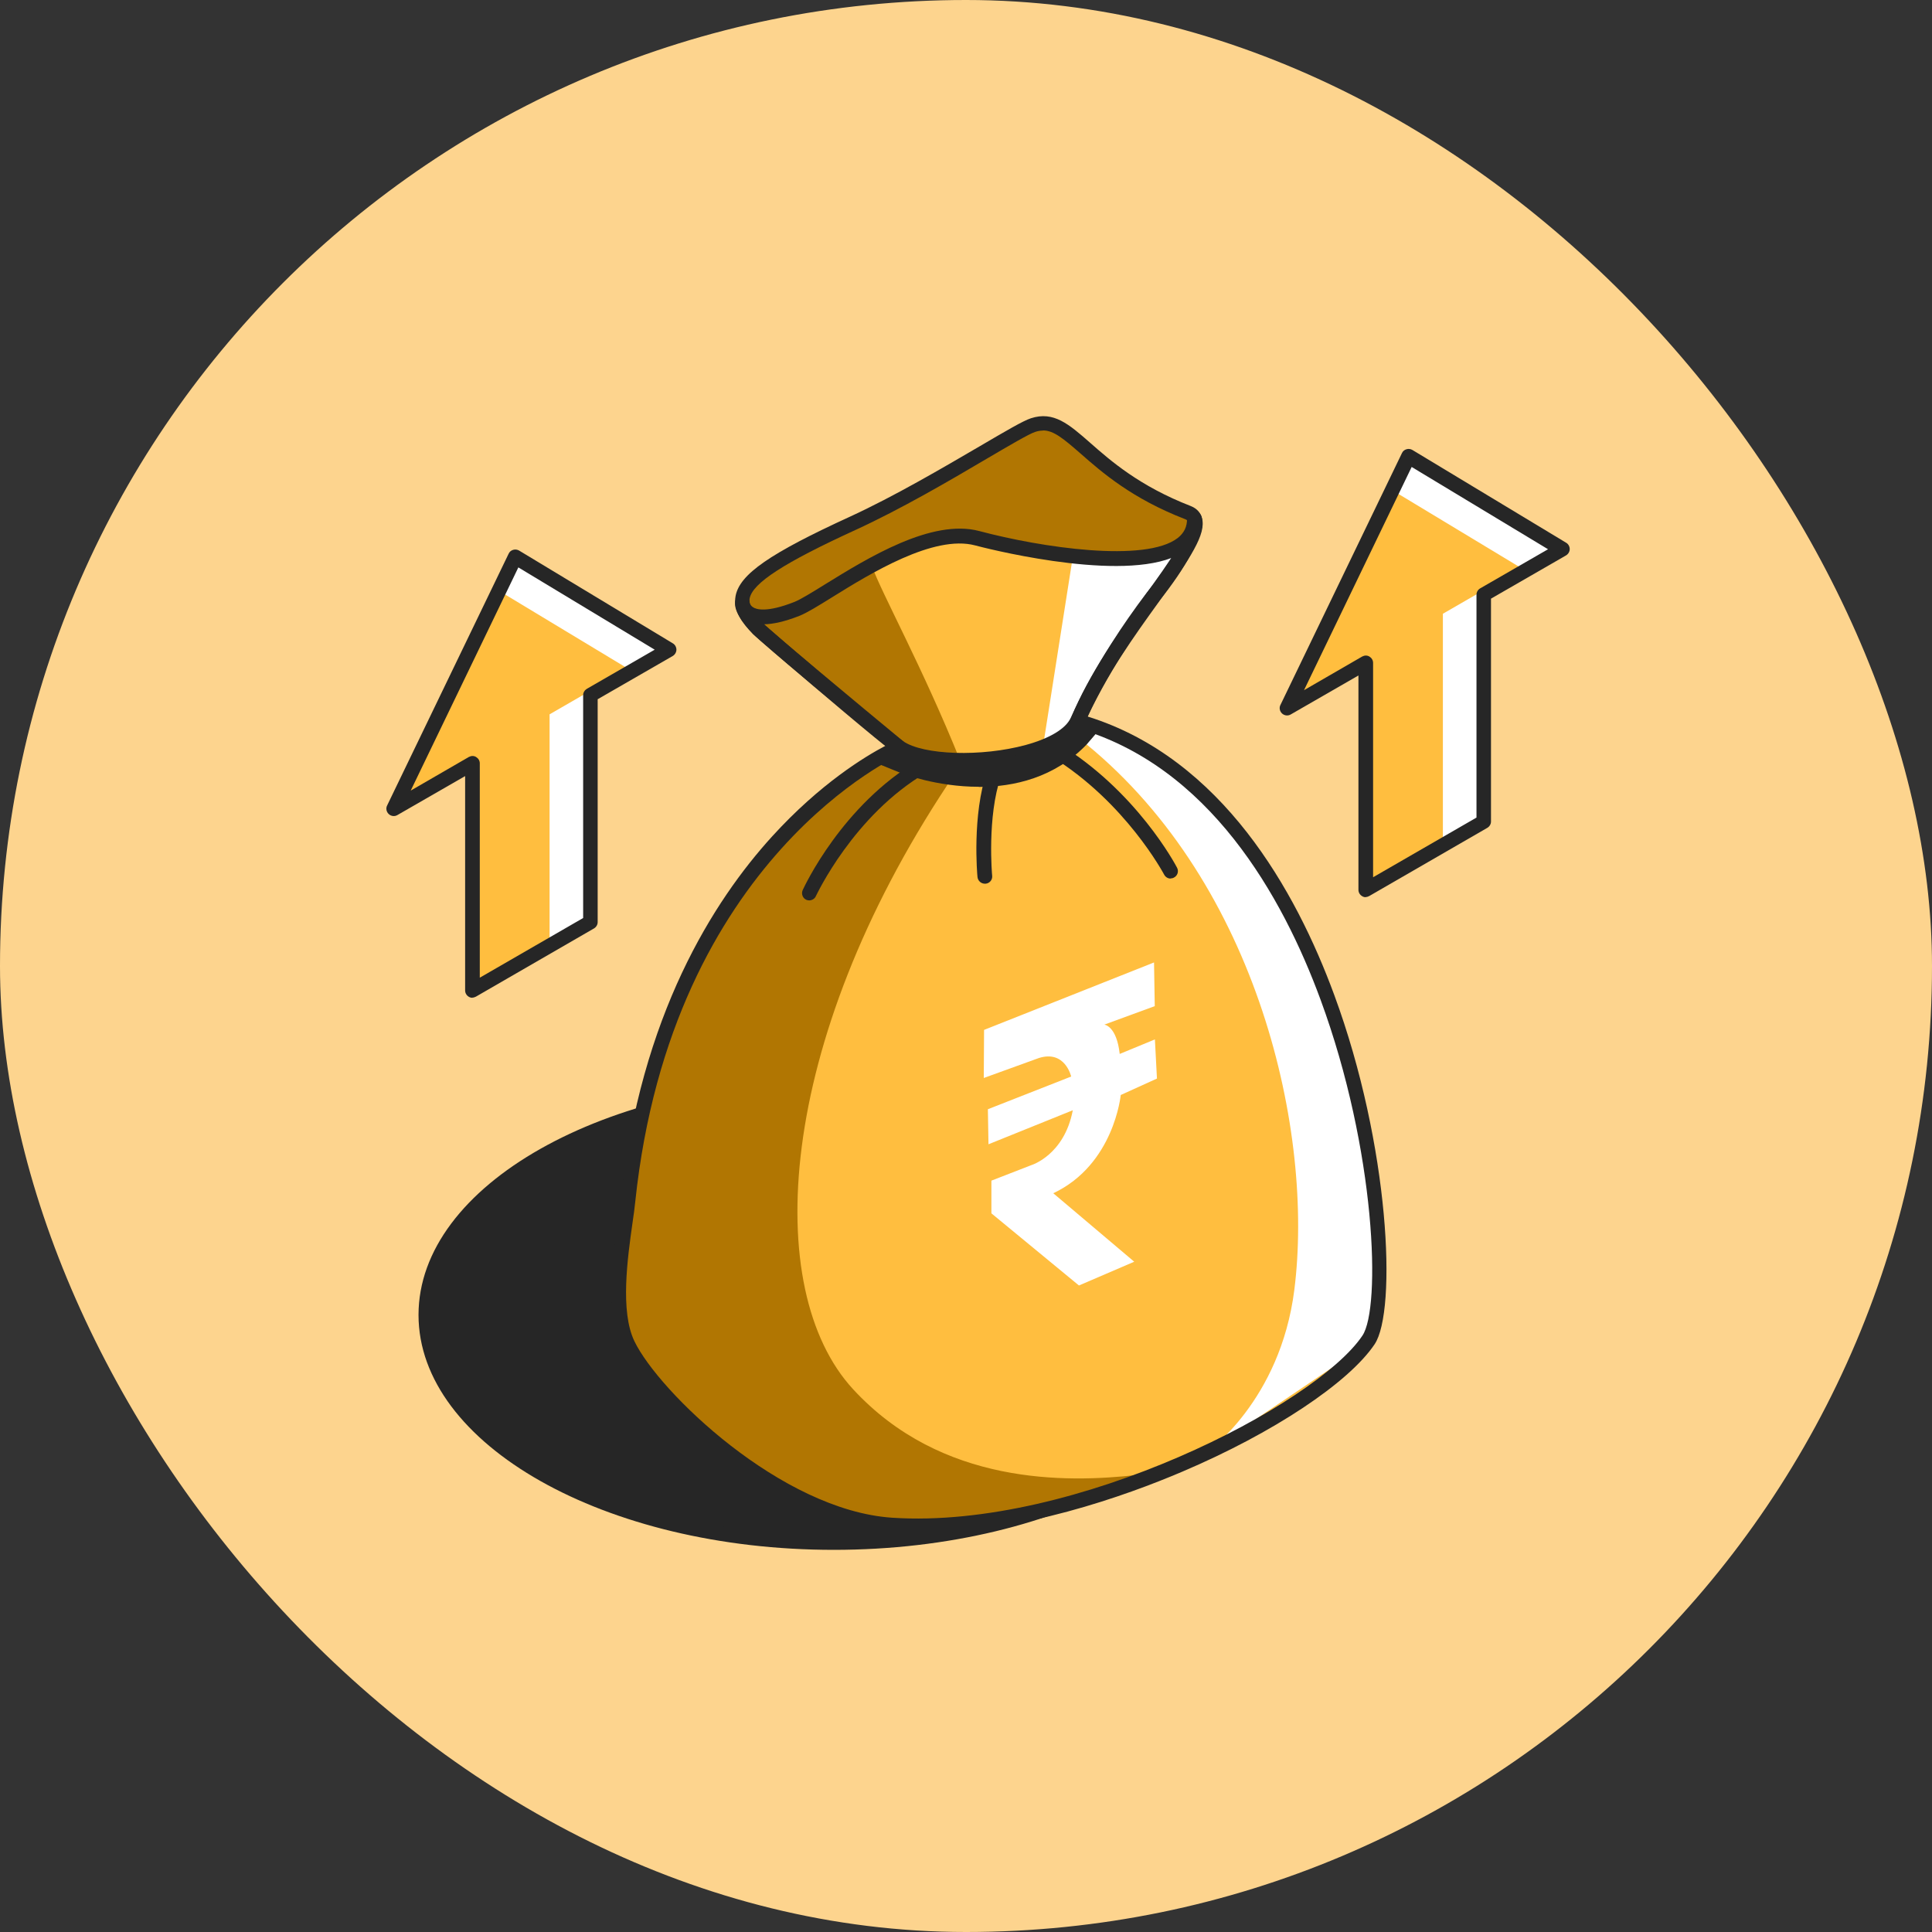
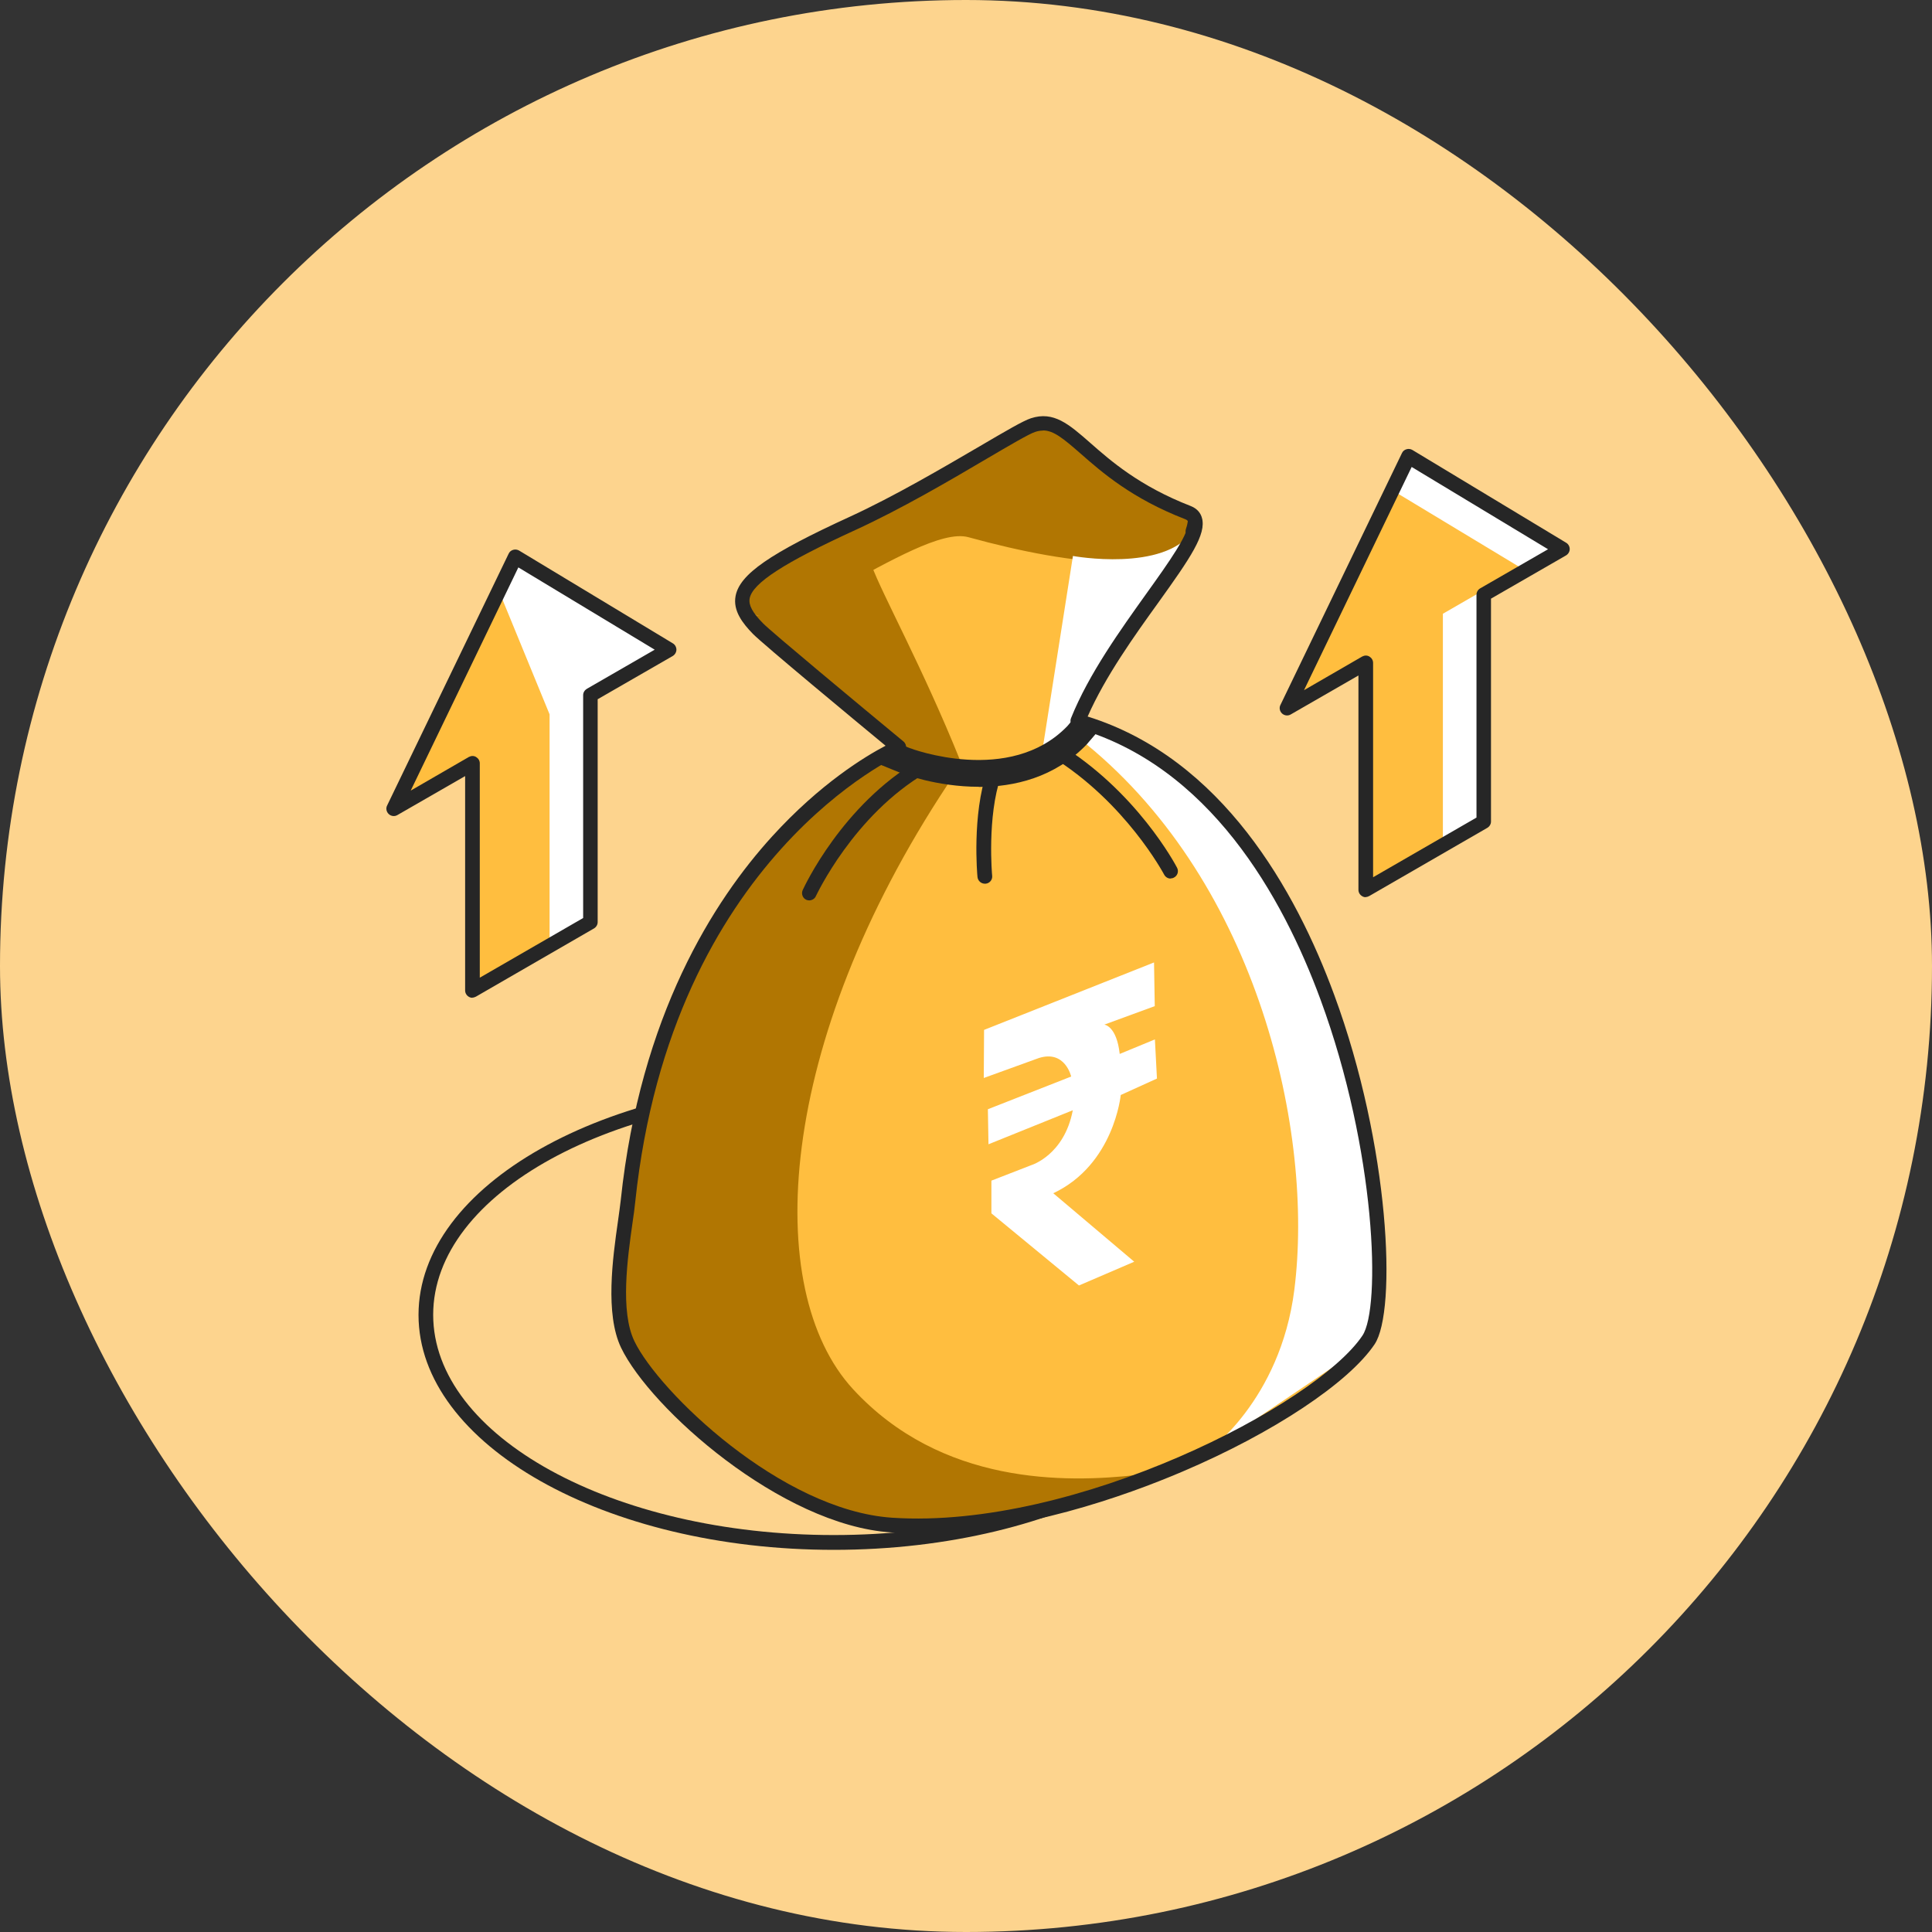
<svg xmlns="http://www.w3.org/2000/svg" width="80" height="80" viewBox="0 0 80 80" fill="none">
  <rect x="0" y="0" width="80" height="80" fill="#333333" stroke="none" />
  <rect width="80" height="80" rx="40" fill="#FDD48E" />
-   <path d="M34.525 63.873C43.851 63.873 51.416 59.653 51.416 54.449C51.416 49.246 43.857 45.026 34.525 45.026C25.192 45.026 17.633 49.246 17.633 54.449C17.633 59.653 25.192 63.873 34.525 63.873Z" fill="#262626" />
  <path d="M34.525 64.176C25.047 64.176 17.33 59.811 17.33 54.449C17.33 49.088 25.041 44.722 34.525 44.722C44.009 44.722 51.721 49.088 51.721 54.449C51.721 59.811 44.009 64.176 34.525 64.176ZM34.525 45.324C25.381 45.324 17.937 49.416 17.937 54.443C17.937 59.471 25.375 63.563 34.525 63.563C43.675 63.563 51.113 59.471 51.113 54.443C51.113 49.416 43.675 45.324 34.525 45.324Z" fill="#262626" />
  <path d="M37.216 30.939C37.216 30.939 27.082 35.609 25.995 49.726C25.655 52.458 25.218 54.073 25.983 55.67C27.094 57.983 32.334 62.853 36.918 63.15C44.405 63.636 54.599 58.542 56.657 55.475C58.194 53.18 56.147 33.089 44.617 29.847C46.25 25.815 50.689 21.808 49.177 21.219C44.933 19.573 44.35 17.072 42.771 17.594C42.049 17.837 38.424 20.235 35.315 21.662C30.427 23.902 30.087 24.692 31.393 26.027C31.86 26.501 37.228 30.939 37.228 30.939H37.216Z" fill="#FFBE3F" />
  <path d="M49.479 21.631C49.479 21.631 49.461 21.777 49.394 21.989C48.587 23.854 44.561 23.471 40.098 22.244C37.937 21.649 31.234 27.545 30.797 24.776C30.76 24.819 30.73 24.874 30.73 24.946C30.657 24.108 31.841 23.246 35.302 21.662C38.416 20.235 42.035 17.836 42.758 17.6C44.343 17.071 44.925 19.573 49.164 21.218C49.364 21.297 49.461 21.437 49.473 21.631H49.479Z" fill="#B17602" />
  <path d="M43.184 30.939L44.428 23.022C44.428 23.022 48.193 23.708 49.395 21.989C47.719 24.734 47.13 25.56 47.13 25.56C47.13 25.56 44.532 29.215 44.611 29.852C44.082 30.715 43.178 30.939 43.178 30.939H43.184Z" fill="white" />
  <path d="M50.604 59.708C50.434 59.708 45.917 63.162 36.918 63.156C32.328 63.156 27.094 57.989 25.989 55.676C25.218 54.073 25.655 52.464 26.001 49.732C27.234 35.524 37.222 30.946 37.222 30.946C37.222 30.946 37.708 31.425 39.238 32.488C32.152 43.205 31.527 53.399 35.322 57.522C38.983 61.493 44.126 61.408 47.089 61.074C48.018 60.97 52.11 59.058 50.61 59.714L50.604 59.708Z" fill="#B17602" />
  <path d="M40.748 42.646L47.786 39.853L47.816 41.662L45.727 42.427C45.727 42.427 46.237 42.476 46.365 43.641L47.822 43.04L47.907 44.661L46.407 45.342C46.407 45.342 46.134 48.22 43.614 49.41L46.966 52.245L44.677 53.229L41.052 50.242V48.888L42.71 48.244C42.71 48.244 44.07 47.831 44.422 45.973L40.931 47.382L40.906 45.931L44.355 44.577C44.355 44.577 44.106 43.465 43.013 43.812L40.736 44.637L40.748 42.67V42.646Z" fill="white" />
  <path d="M36.091 23.41C36.516 24.588 38.216 27.655 39.771 31.522C37.694 31.717 37.336 31.049 37.336 31.049C37.336 31.049 32.497 26.902 30.857 25.366C32.108 25.96 34.968 24.206 36.085 23.41H36.091Z" fill="#B17602" />
  <path d="M45.466 30.265C45.466 30.265 52.376 31.838 55.673 43.477C58.824 55.026 56.043 56.034 56.043 56.034L49.965 60.138C49.965 60.138 53.013 58.026 53.596 53.405C54.416 46.902 52.108 36.647 44.986 30.818L45.466 30.259V30.265Z" fill="white" />
-   <path d="M39.85 31.789C38.703 31.789 37.634 31.607 37.045 31.188C36.413 30.739 33.572 28.316 32.722 27.588L32.613 27.497C31.945 26.926 31.41 26.458 31.186 26.258C30.925 25.985 30.742 25.754 30.627 25.554C30.475 25.299 30.421 25.104 30.439 24.928C30.451 24.77 30.579 24.643 30.736 24.643C30.894 24.643 31.028 24.77 31.04 24.928C31.04 24.953 31.058 25.068 31.186 25.147C31.313 25.232 31.744 25.378 32.886 24.928C33.147 24.825 33.62 24.534 34.167 24.194C35.928 23.107 38.581 21.467 40.548 21.989C43.123 22.676 47.434 23.313 48.77 22.275C49.031 22.068 49.158 21.807 49.152 21.48C49.152 21.328 49.255 21.2 49.407 21.176C49.559 21.152 49.699 21.237 49.747 21.376C49.881 21.783 49.626 22.366 49.322 22.937C48.994 23.544 48.551 24.2 47.986 24.898C47.98 24.904 47.956 24.94 47.944 24.946C47.464 25.578 46.99 26.264 46.553 26.95C45.879 28.013 45.333 29.015 44.896 29.974C44.538 30.769 43.469 31.206 42.643 31.437C41.817 31.662 40.809 31.789 39.856 31.789H39.85ZM31.629 25.845C31.854 26.039 32.37 26.489 33.001 27.035L33.104 27.12C34.859 28.62 36.899 30.344 37.385 30.684C38.223 31.273 40.645 31.346 42.473 30.848C43.469 30.575 44.131 30.174 44.337 29.725C44.78 28.741 45.345 27.709 46.007 26.665C46.007 26.665 46.043 26.616 46.043 26.61C46.474 25.93 46.966 25.226 47.476 24.552C47.901 24.023 48.247 23.538 48.514 23.101C46.031 24.066 40.627 22.651 40.378 22.584C38.666 22.129 36.037 23.75 34.471 24.722C33.876 25.092 33.402 25.384 33.092 25.505C32.516 25.73 32.03 25.845 31.629 25.851V25.845Z" fill="#262626" />
  <path d="M49.395 22.293C49.358 22.293 49.322 22.287 49.285 22.275C49.133 22.214 49.054 22.05 49.109 21.898C49.164 21.735 49.176 21.637 49.182 21.601C49.2 21.467 49.309 21.358 49.443 21.34C49.577 21.322 49.71 21.395 49.765 21.516C49.783 21.558 49.789 21.601 49.789 21.643C49.789 21.789 49.753 21.947 49.68 22.117C49.631 22.226 49.522 22.293 49.401 22.293H49.395Z" fill="#262626" />
  <path d="M40.524 32.579C38.788 32.579 37.373 32.038 37.27 31.996L36.092 31.516L37.16 30.776L37.67 30.976C37.725 31 41.818 32.536 44.198 30.065C44.198 30.065 44.483 29.743 44.604 29.531L44.768 29.786L45.473 30.271L44.993 30.83C43.669 32.202 41.987 32.585 40.53 32.585L40.524 32.579Z" fill="#262626" />
  <path d="M37.969 63.49C37.611 63.49 37.253 63.478 36.901 63.454C32.341 63.156 26.919 58.311 25.716 55.803C25.049 54.407 25.37 52.093 25.589 50.563C25.637 50.235 25.674 49.938 25.704 49.695C26.512 42.045 29.56 37.284 31.97 34.637C33.968 32.439 35.844 31.31 36.67 30.879C35.443 29.865 31.576 26.659 31.175 26.246C30.756 25.815 30.343 25.293 30.459 24.679C30.628 23.781 31.867 22.919 35.194 21.395C37.034 20.55 39.068 19.354 40.556 18.486C41.643 17.849 42.365 17.424 42.687 17.32C43.628 17.011 44.26 17.563 45.14 18.334C46.002 19.093 47.192 20.132 49.299 20.951C49.603 21.067 49.724 21.279 49.767 21.437C49.967 22.117 49.287 23.107 47.963 24.953C46.98 26.319 45.772 28.001 45.037 29.67C50.599 31.407 53.659 36.877 55.249 41.201C57.551 47.442 57.848 54.279 56.919 55.664C55.844 57.26 52.724 59.337 48.953 60.94C46.628 61.93 42.268 63.502 37.975 63.502L37.969 63.49ZM43.179 17.83C43.076 17.83 42.972 17.849 42.863 17.885C42.602 17.97 41.788 18.45 40.847 19.002C39.354 19.883 37.301 21.085 35.431 21.941C32.474 23.295 31.157 24.145 31.041 24.783C30.993 25.056 31.157 25.366 31.6 25.815C31.958 26.179 35.559 29.172 37.411 30.703C37.49 30.769 37.532 30.872 37.52 30.982C37.502 31.085 37.435 31.176 37.338 31.219C37.241 31.261 27.811 35.469 26.305 49.756C26.281 50.005 26.239 50.308 26.19 50.642C25.984 52.099 25.674 54.303 26.269 55.536C27.271 57.619 32.341 62.543 36.949 62.846C44.527 63.344 54.503 58.159 56.415 55.305C57.186 54.158 56.986 47.649 54.679 41.389C53.106 37.114 50.064 31.692 44.545 30.138C44.46 30.114 44.393 30.059 44.357 29.98C44.32 29.901 44.314 29.81 44.351 29.731C45.091 27.891 46.415 26.058 47.472 24.576C48.376 23.313 49.311 22.014 49.184 21.589C49.184 21.571 49.166 21.534 49.075 21.498C46.864 20.642 45.632 19.561 44.733 18.771C44.029 18.158 43.628 17.824 43.191 17.824L43.179 17.83Z" fill="#262626" />
  <path d="M33.516 37.284C33.474 37.284 33.431 37.278 33.389 37.26C33.237 37.193 33.17 37.011 33.237 36.859C33.304 36.714 34.87 33.332 38.046 31.474C38.191 31.389 38.373 31.437 38.459 31.583C38.544 31.729 38.495 31.911 38.349 31.996C35.338 33.757 33.801 37.078 33.783 37.108C33.735 37.218 33.619 37.284 33.504 37.284H33.516Z" fill="#262626" />
  <path d="M48.472 36.38C48.363 36.38 48.26 36.319 48.205 36.216C48.187 36.185 46.602 33.198 43.512 31.31C43.366 31.225 43.324 31.037 43.409 30.891C43.494 30.745 43.682 30.703 43.828 30.788C47.064 32.761 48.673 35.803 48.74 35.931C48.819 36.082 48.758 36.264 48.612 36.337C48.57 36.362 48.521 36.374 48.472 36.374V36.38Z" fill="#262626" />
  <path d="M40.78 36.592C40.628 36.592 40.495 36.477 40.476 36.319C40.464 36.216 40.246 33.739 40.871 31.941C40.926 31.784 41.102 31.698 41.26 31.753C41.417 31.808 41.502 31.984 41.448 32.142C40.865 33.812 41.078 36.24 41.084 36.264C41.102 36.434 40.974 36.58 40.81 36.592C40.798 36.592 40.792 36.592 40.78 36.592Z" fill="#262626" />
  <path d="M56.553 27.448L53.293 29.331L58.327 18.899L64.696 22.743L61.435 24.625V34.03L56.547 36.853V27.448H56.553Z" fill="#FFBE3F" />
  <path d="M64.696 22.743L61.435 24.625V34.03L59.747 34.819V25.414L63.008 23.532L57.647 20.296L58.32 18.893L64.69 22.736L64.696 22.743Z" fill="white" />
  <path d="M56.553 37.151C56.499 37.151 56.45 37.139 56.402 37.108C56.31 37.054 56.25 36.957 56.25 36.847V27.97L53.445 29.585C53.329 29.652 53.184 29.634 53.086 29.543C52.989 29.452 52.959 29.306 53.02 29.191L58.053 18.759C58.09 18.68 58.156 18.626 58.241 18.602C58.326 18.577 58.411 18.59 58.484 18.632L64.853 22.475C64.945 22.53 64.999 22.633 64.999 22.736C64.999 22.84 64.939 22.943 64.847 22.998L61.739 24.789V34.018C61.739 34.127 61.678 34.224 61.587 34.279L56.699 37.102C56.651 37.127 56.602 37.145 56.547 37.145L56.553 37.151ZM56.553 27.145C56.608 27.145 56.657 27.157 56.705 27.187C56.796 27.242 56.857 27.339 56.857 27.448V36.325L61.138 33.854V24.625C61.138 24.515 61.198 24.418 61.289 24.364L64.101 22.743L58.454 19.336L53.997 28.578L56.402 27.187C56.45 27.163 56.499 27.145 56.553 27.145Z" fill="#262626" />
  <path d="M19.563 31.607L16.303 33.49L21.336 23.058L27.706 26.902L24.445 28.784V38.189L19.557 41.013V31.607H19.563Z" fill="#FFBE3F" />
-   <path d="M27.706 26.908L24.445 28.79V38.195L22.757 38.985V29.579L26.018 27.697L20.656 24.461L21.33 23.058L27.7 26.902L27.706 26.908Z" fill="white" />
+   <path d="M27.706 26.908L24.445 28.79V38.195L22.757 38.985V29.579L20.656 24.461L21.33 23.058L27.7 26.902L27.706 26.908Z" fill="white" />
  <path d="M19.563 41.316C19.509 41.316 19.46 41.304 19.411 41.274C19.32 41.219 19.26 41.122 19.26 41.013V32.136L16.454 33.751C16.339 33.818 16.193 33.799 16.096 33.708C15.999 33.617 15.969 33.471 16.029 33.356L21.063 22.925C21.099 22.846 21.166 22.791 21.251 22.767C21.33 22.743 21.421 22.755 21.494 22.797L27.863 26.641C27.954 26.695 28.009 26.799 28.009 26.902C28.009 27.005 27.948 27.108 27.857 27.163L24.748 28.954V38.183C24.748 38.292 24.688 38.389 24.597 38.444L19.709 41.268C19.66 41.292 19.612 41.31 19.557 41.31L19.563 41.316ZM19.563 31.304C19.618 31.304 19.666 31.316 19.715 31.346C19.806 31.401 19.867 31.498 19.867 31.607V40.484L24.147 38.013V28.784C24.147 28.675 24.208 28.578 24.299 28.523L27.11 26.902L21.464 23.495L17.007 32.737L19.411 31.346C19.46 31.322 19.509 31.304 19.563 31.304Z" fill="#262626" />
</svg>